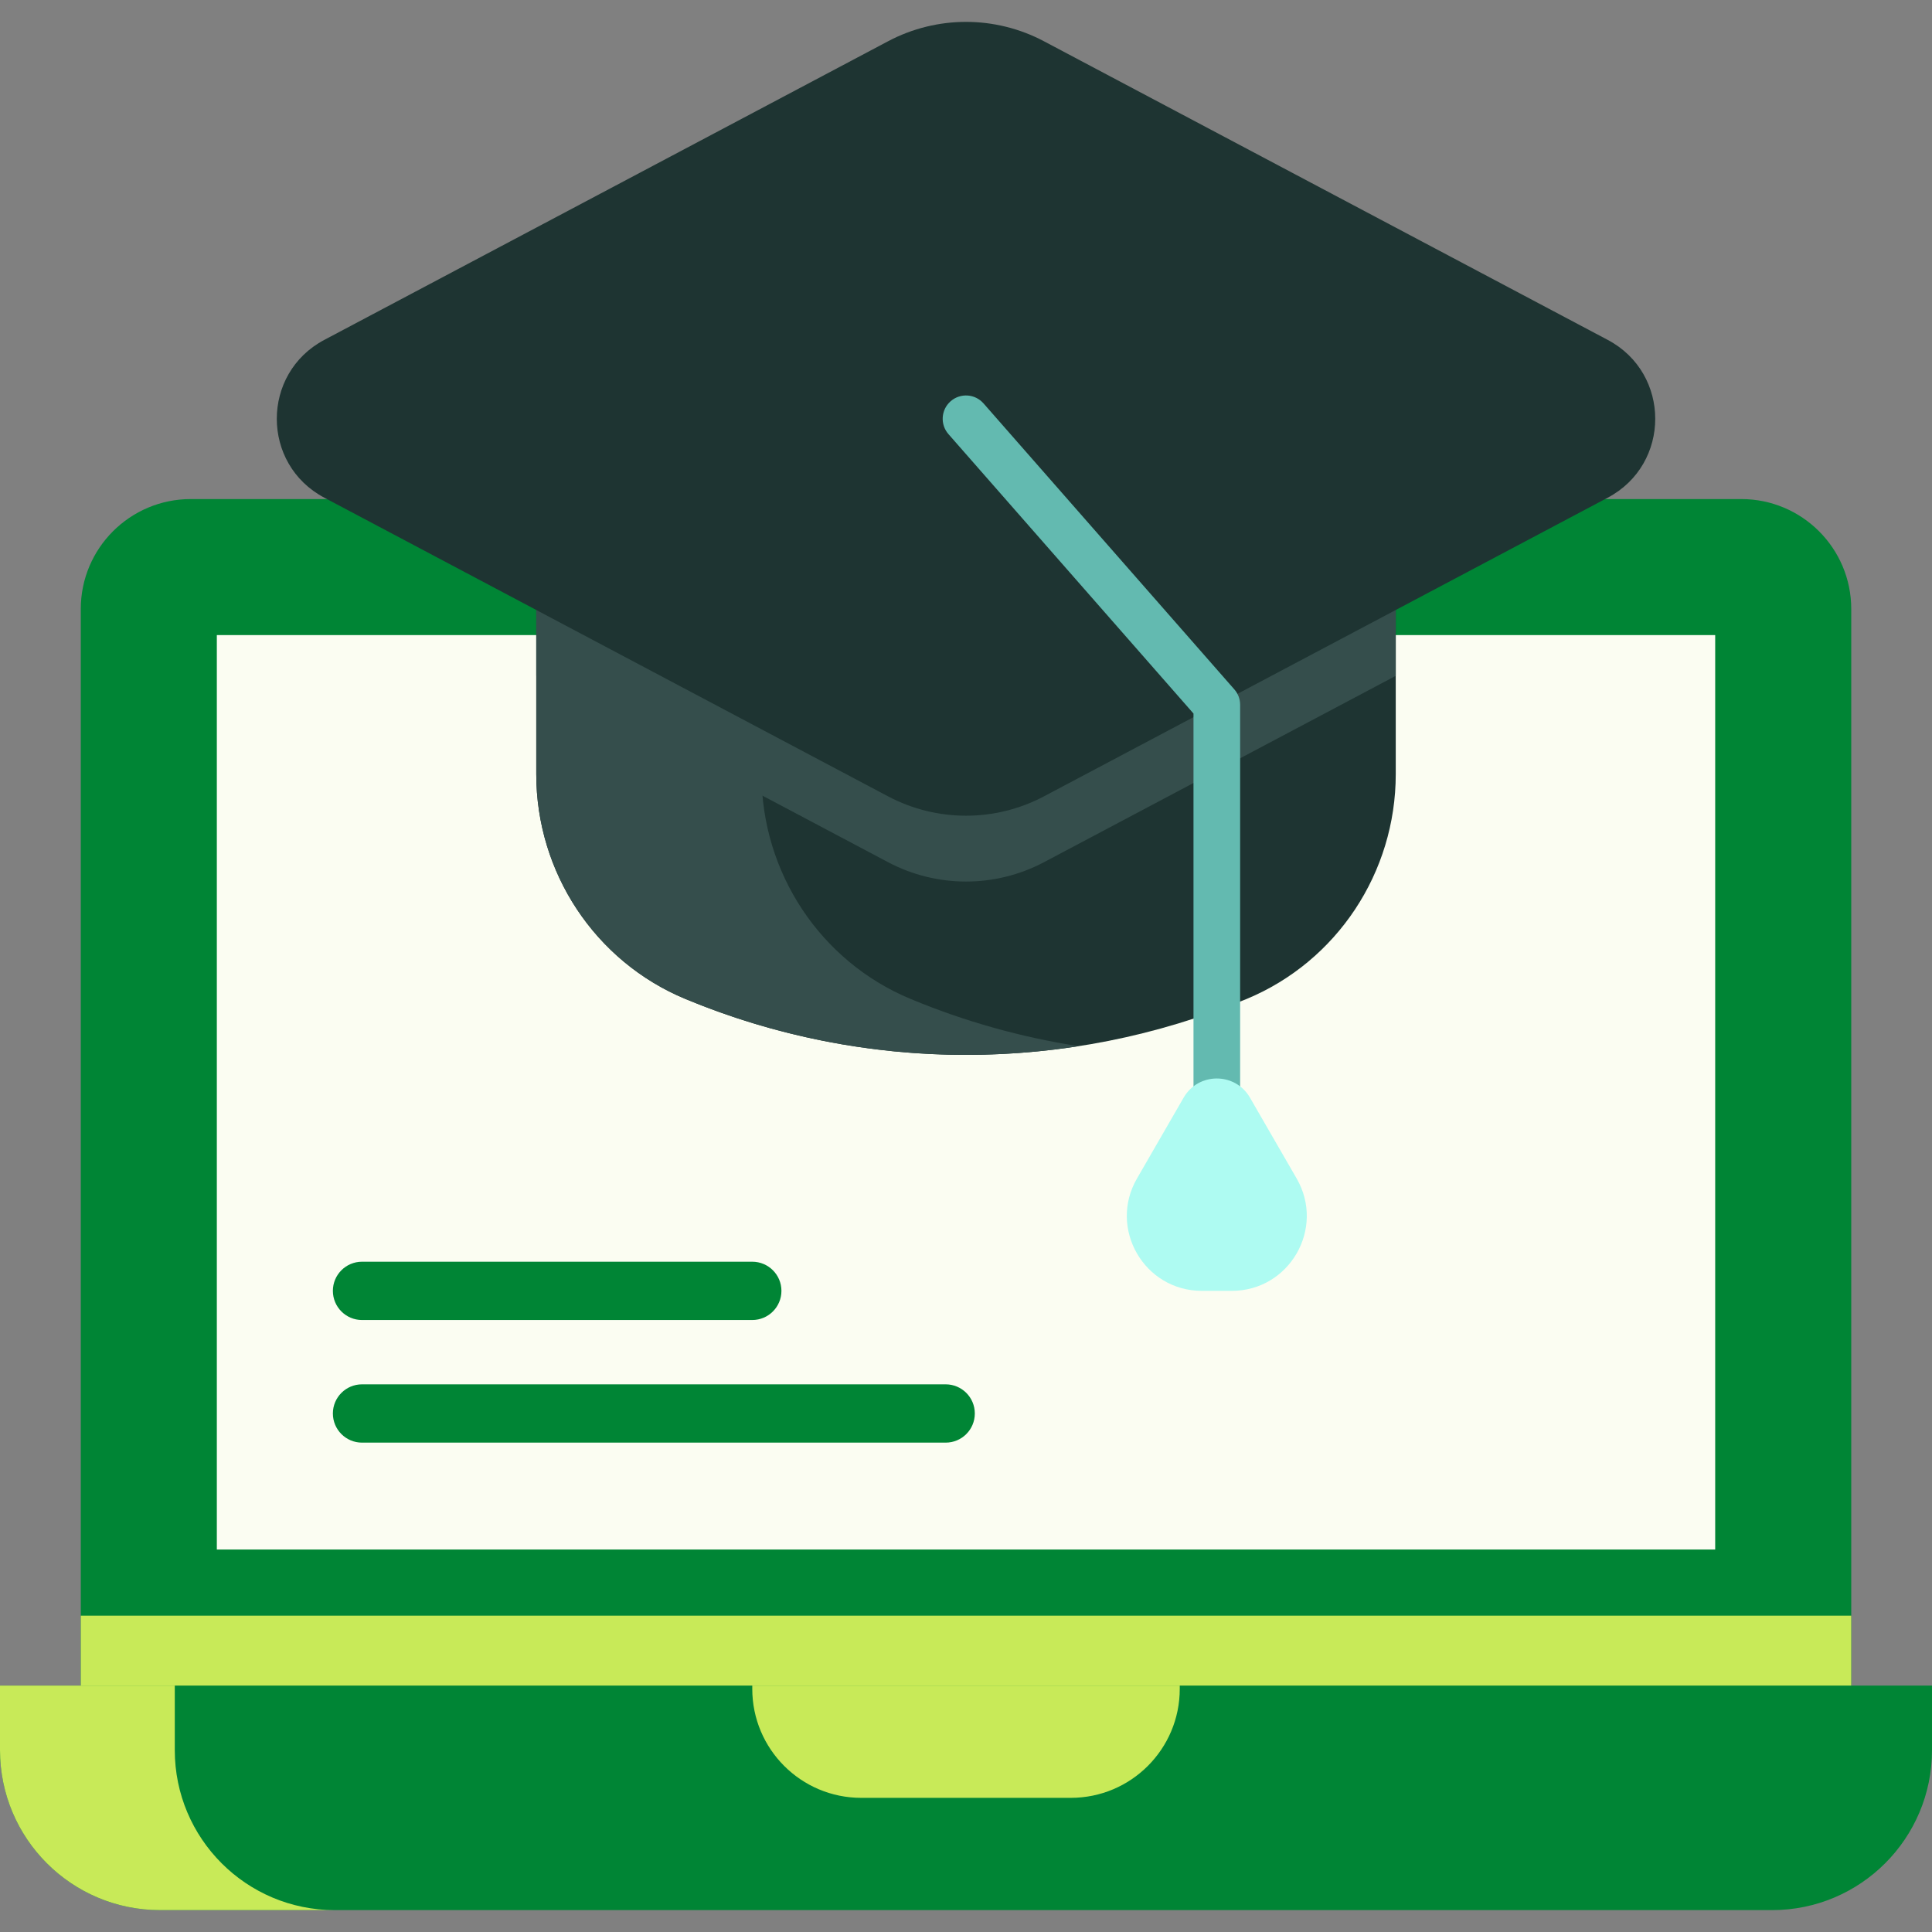
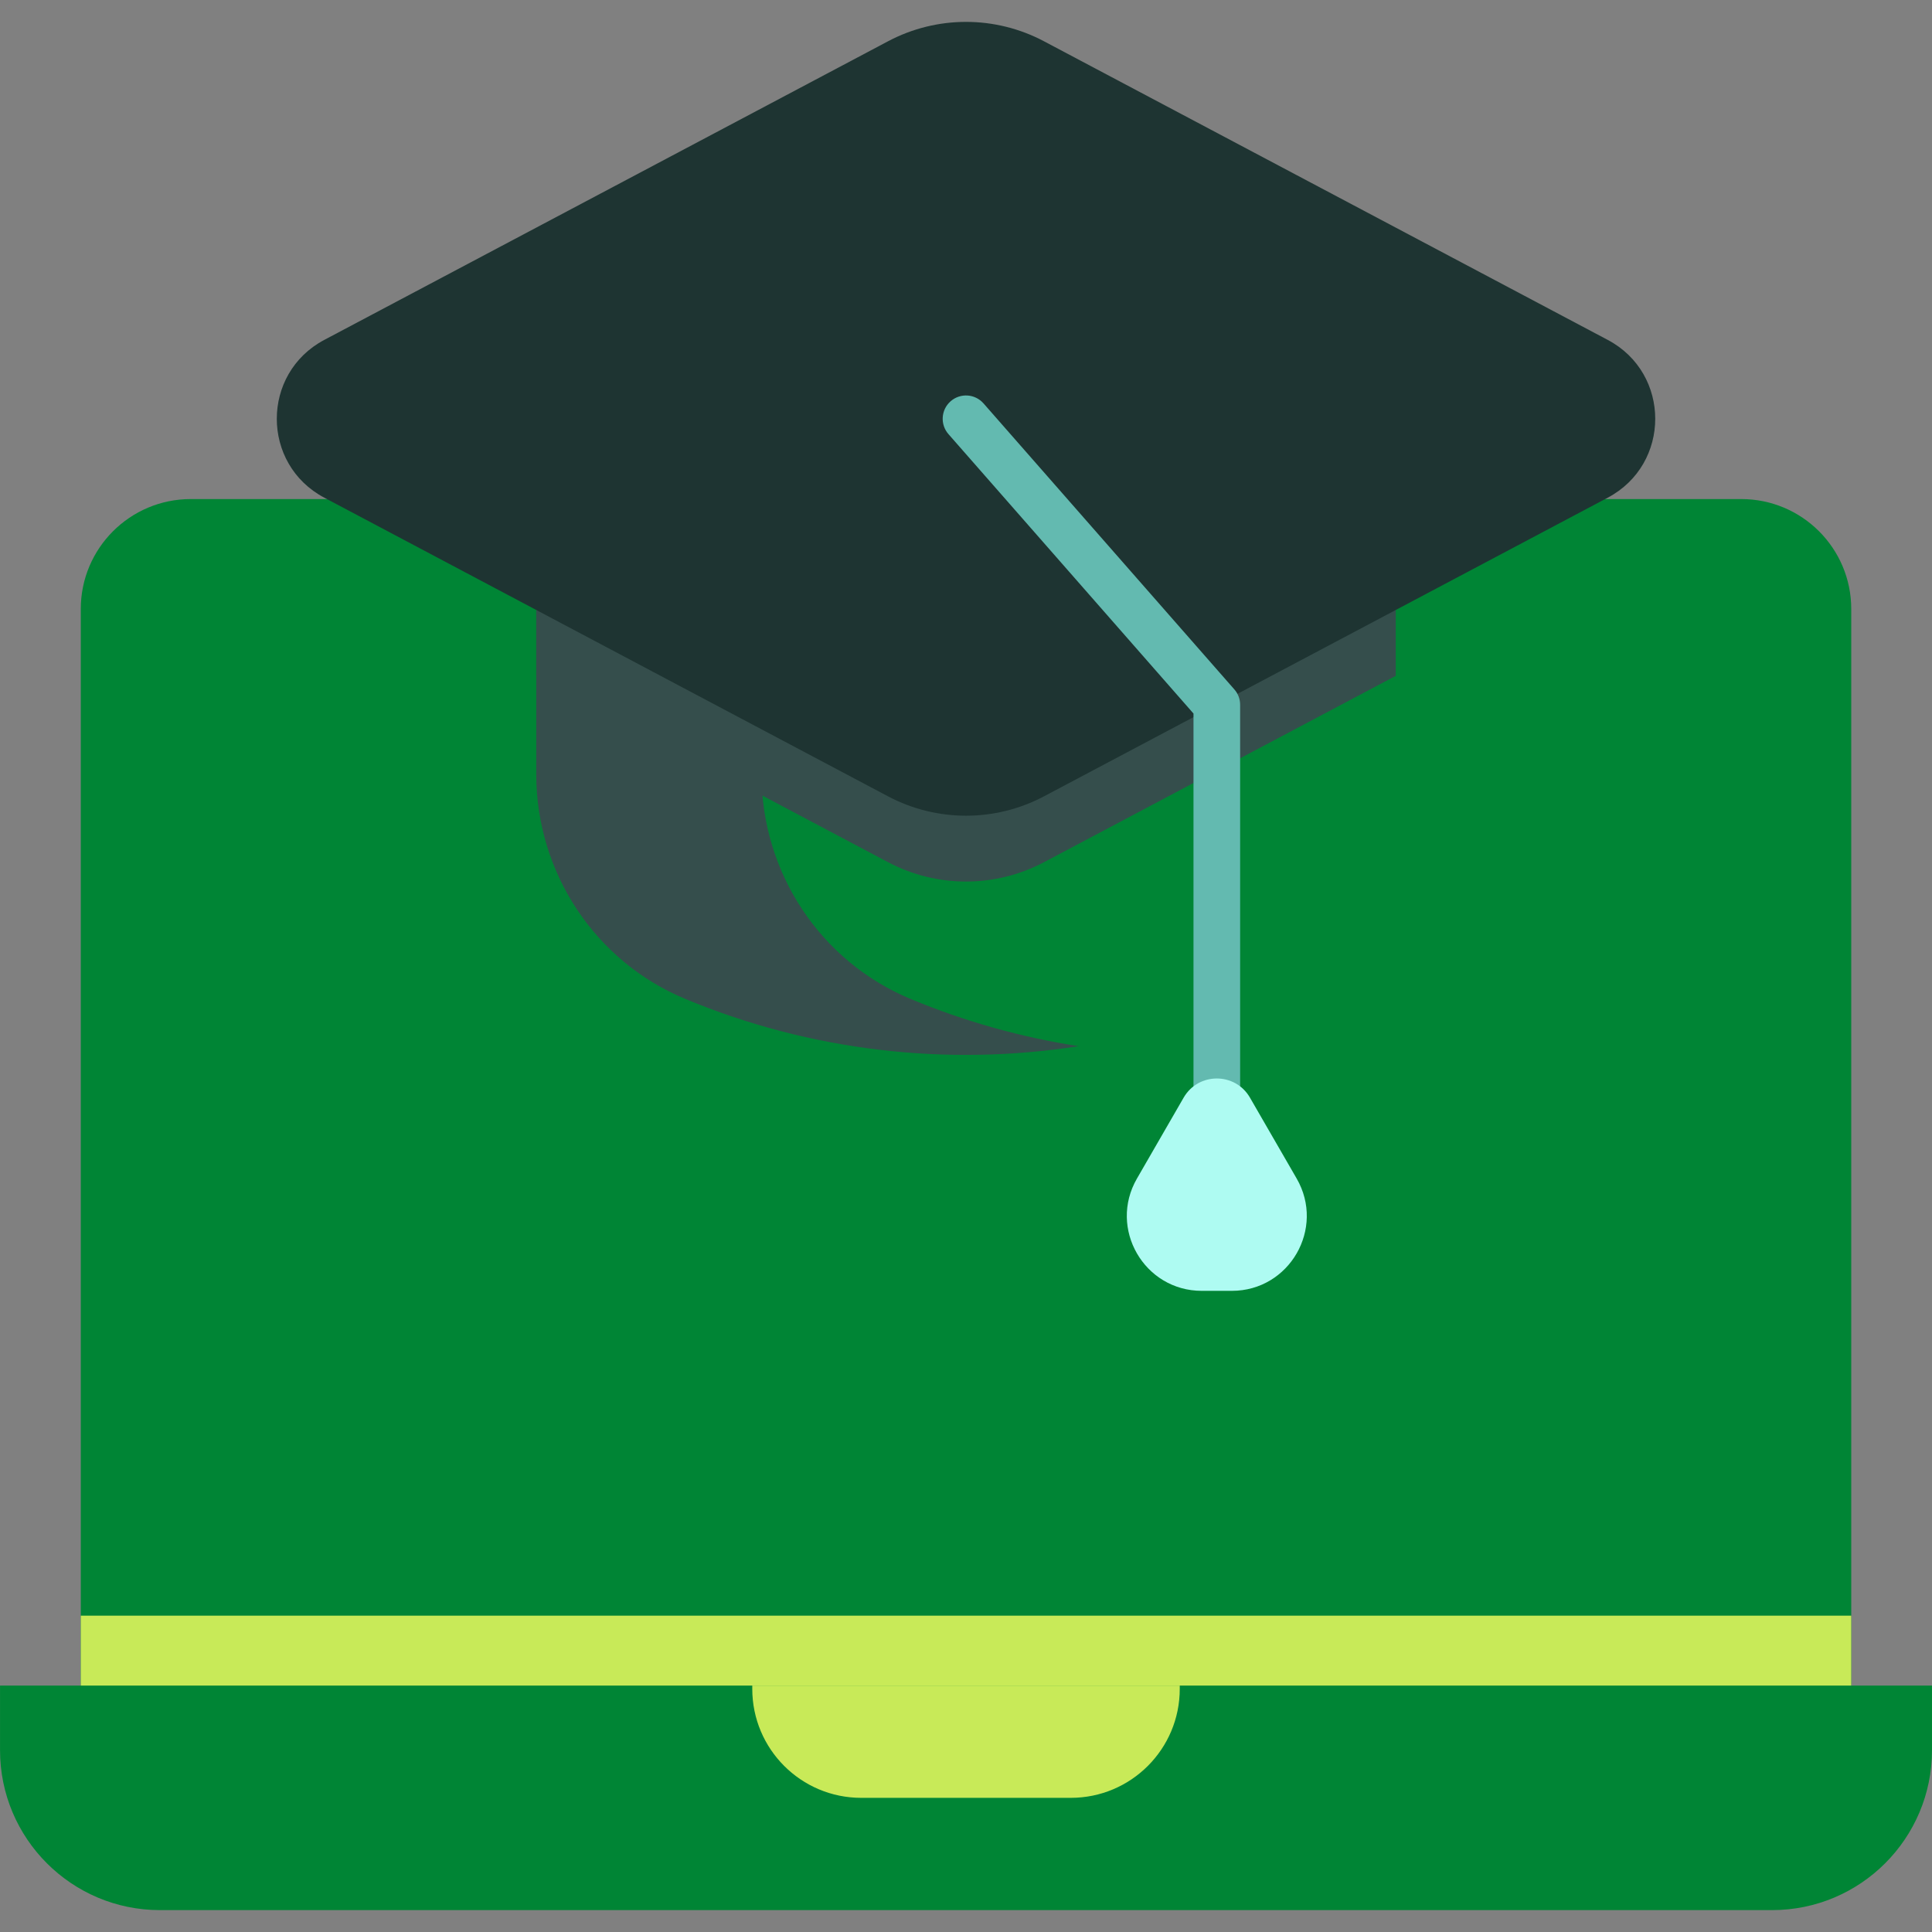
<svg xmlns="http://www.w3.org/2000/svg" width="64" height="64" viewBox="0 0 64 64" fill="none">
  <rect x="0" y="0" width="64" height="64" fill="#808080" stroke="none" />
  <g clip-path="url(#clip0_1_1154)">
    <path d="M61.325 20.174V59.337H2.676V20.174C2.676 18.163 4.307 16.532 6.32 16.532H57.681C59.694 16.532 61.325 18.163 61.325 20.174Z" fill="#008535" />
    <path d="M2.676 53.521H61.325V59.337H2.676V53.521Z" fill="#C8EA58" />
-     <path d="M56.818 21.038V51.33H7.183V21.038H56.818Z" fill="#FBFDF2" />
+     <path d="M56.818 21.038H7.183V21.038H56.818Z" fill="#FBFDF2" />
    <path d="M64 55.837H0.001V57.977C0.001 60.903 2.373 63.275 5.299 63.275H58.702C61.628 63.275 64 60.903 64 57.977V55.837Z" fill="#008535" />
    <path d="M35.471 59.556H28.53C26.536 59.556 24.92 57.94 24.92 55.946V55.837H39.081V55.946C39.081 57.94 37.465 59.556 35.471 59.556Z" fill="#C8EA58" />
-     <path d="M11.088 63.275H5.299C2.372 63.275 0 60.903 0 57.977V55.837H5.79V57.977C5.79 60.903 8.162 63.275 11.088 63.275Z" fill="#C8EA58" />
-     <path d="M46.236 20.207V25.647C46.236 28.896 44.295 31.846 41.294 33.093C35.352 35.562 28.649 35.562 22.707 33.093C19.706 31.846 17.765 28.896 17.765 25.647V20.207H46.236Z" fill="#1E3432" />
    <path d="M35.732 34.656C31.364 35.336 26.851 34.816 22.707 33.093C19.705 31.847 17.764 28.896 17.764 25.648V20.207H25.227V25.648C25.227 28.896 27.167 31.847 30.169 33.093C31.968 33.841 33.836 34.363 35.732 34.656Z" fill="#354E4C" />
    <path d="M46.236 20.207V22.388L34.584 28.561C32.968 29.416 31.034 29.416 29.418 28.561L17.765 22.388V20.207H46.236Z" fill="#354E4C" />
    <path d="M53.259 11.26L34.583 1.367C32.968 0.511 31.033 0.511 29.418 1.367L10.742 11.26C8.645 12.371 8.645 15.375 10.742 16.486L29.418 26.38C31.033 27.235 32.968 27.235 34.583 26.38L53.259 16.486C55.356 15.375 55.356 12.371 53.259 11.26Z" fill="#1E3432" />
    <path d="M40.308 36.957C39.882 36.957 39.536 36.611 39.536 36.184V23.637L31.42 14.382C31.138 14.062 31.17 13.573 31.491 13.292C31.812 13.011 32.3 13.043 32.581 13.364L40.889 22.837C41.013 22.978 41.081 23.159 41.081 23.347V36.184C41.081 36.611 40.735 36.957 40.308 36.957Z" fill="#63BAB0" />
    <path d="M39.21 36.36L37.663 39.041C36.708 40.694 37.901 42.761 39.811 42.761H40.806C42.715 42.761 43.908 40.694 42.954 39.041L41.406 36.36C40.918 35.515 39.698 35.515 39.21 36.36Z" fill="#AEFBF2" />
    <path d="M31.327 47.789H11.992C11.459 47.789 11.027 47.357 11.027 46.823C11.027 46.29 11.459 45.858 11.992 45.858H31.327C31.86 45.858 32.292 46.29 32.292 46.823C32.292 47.357 31.86 47.789 31.327 47.789Z" fill="#008535" />
-     <path d="M24.92 43.727H11.992C11.459 43.727 11.027 43.295 11.027 42.761C11.027 42.228 11.459 41.796 11.992 41.796H24.92C25.453 41.796 25.886 42.228 25.886 42.761C25.886 43.295 25.453 43.727 24.92 43.727Z" fill="#008535" />
  </g>
  <defs>
    <clipPath id="clip0_1_1154">
      <rect width="64" height="64" fill="white" />
    </clipPath>
  </defs>
</svg>